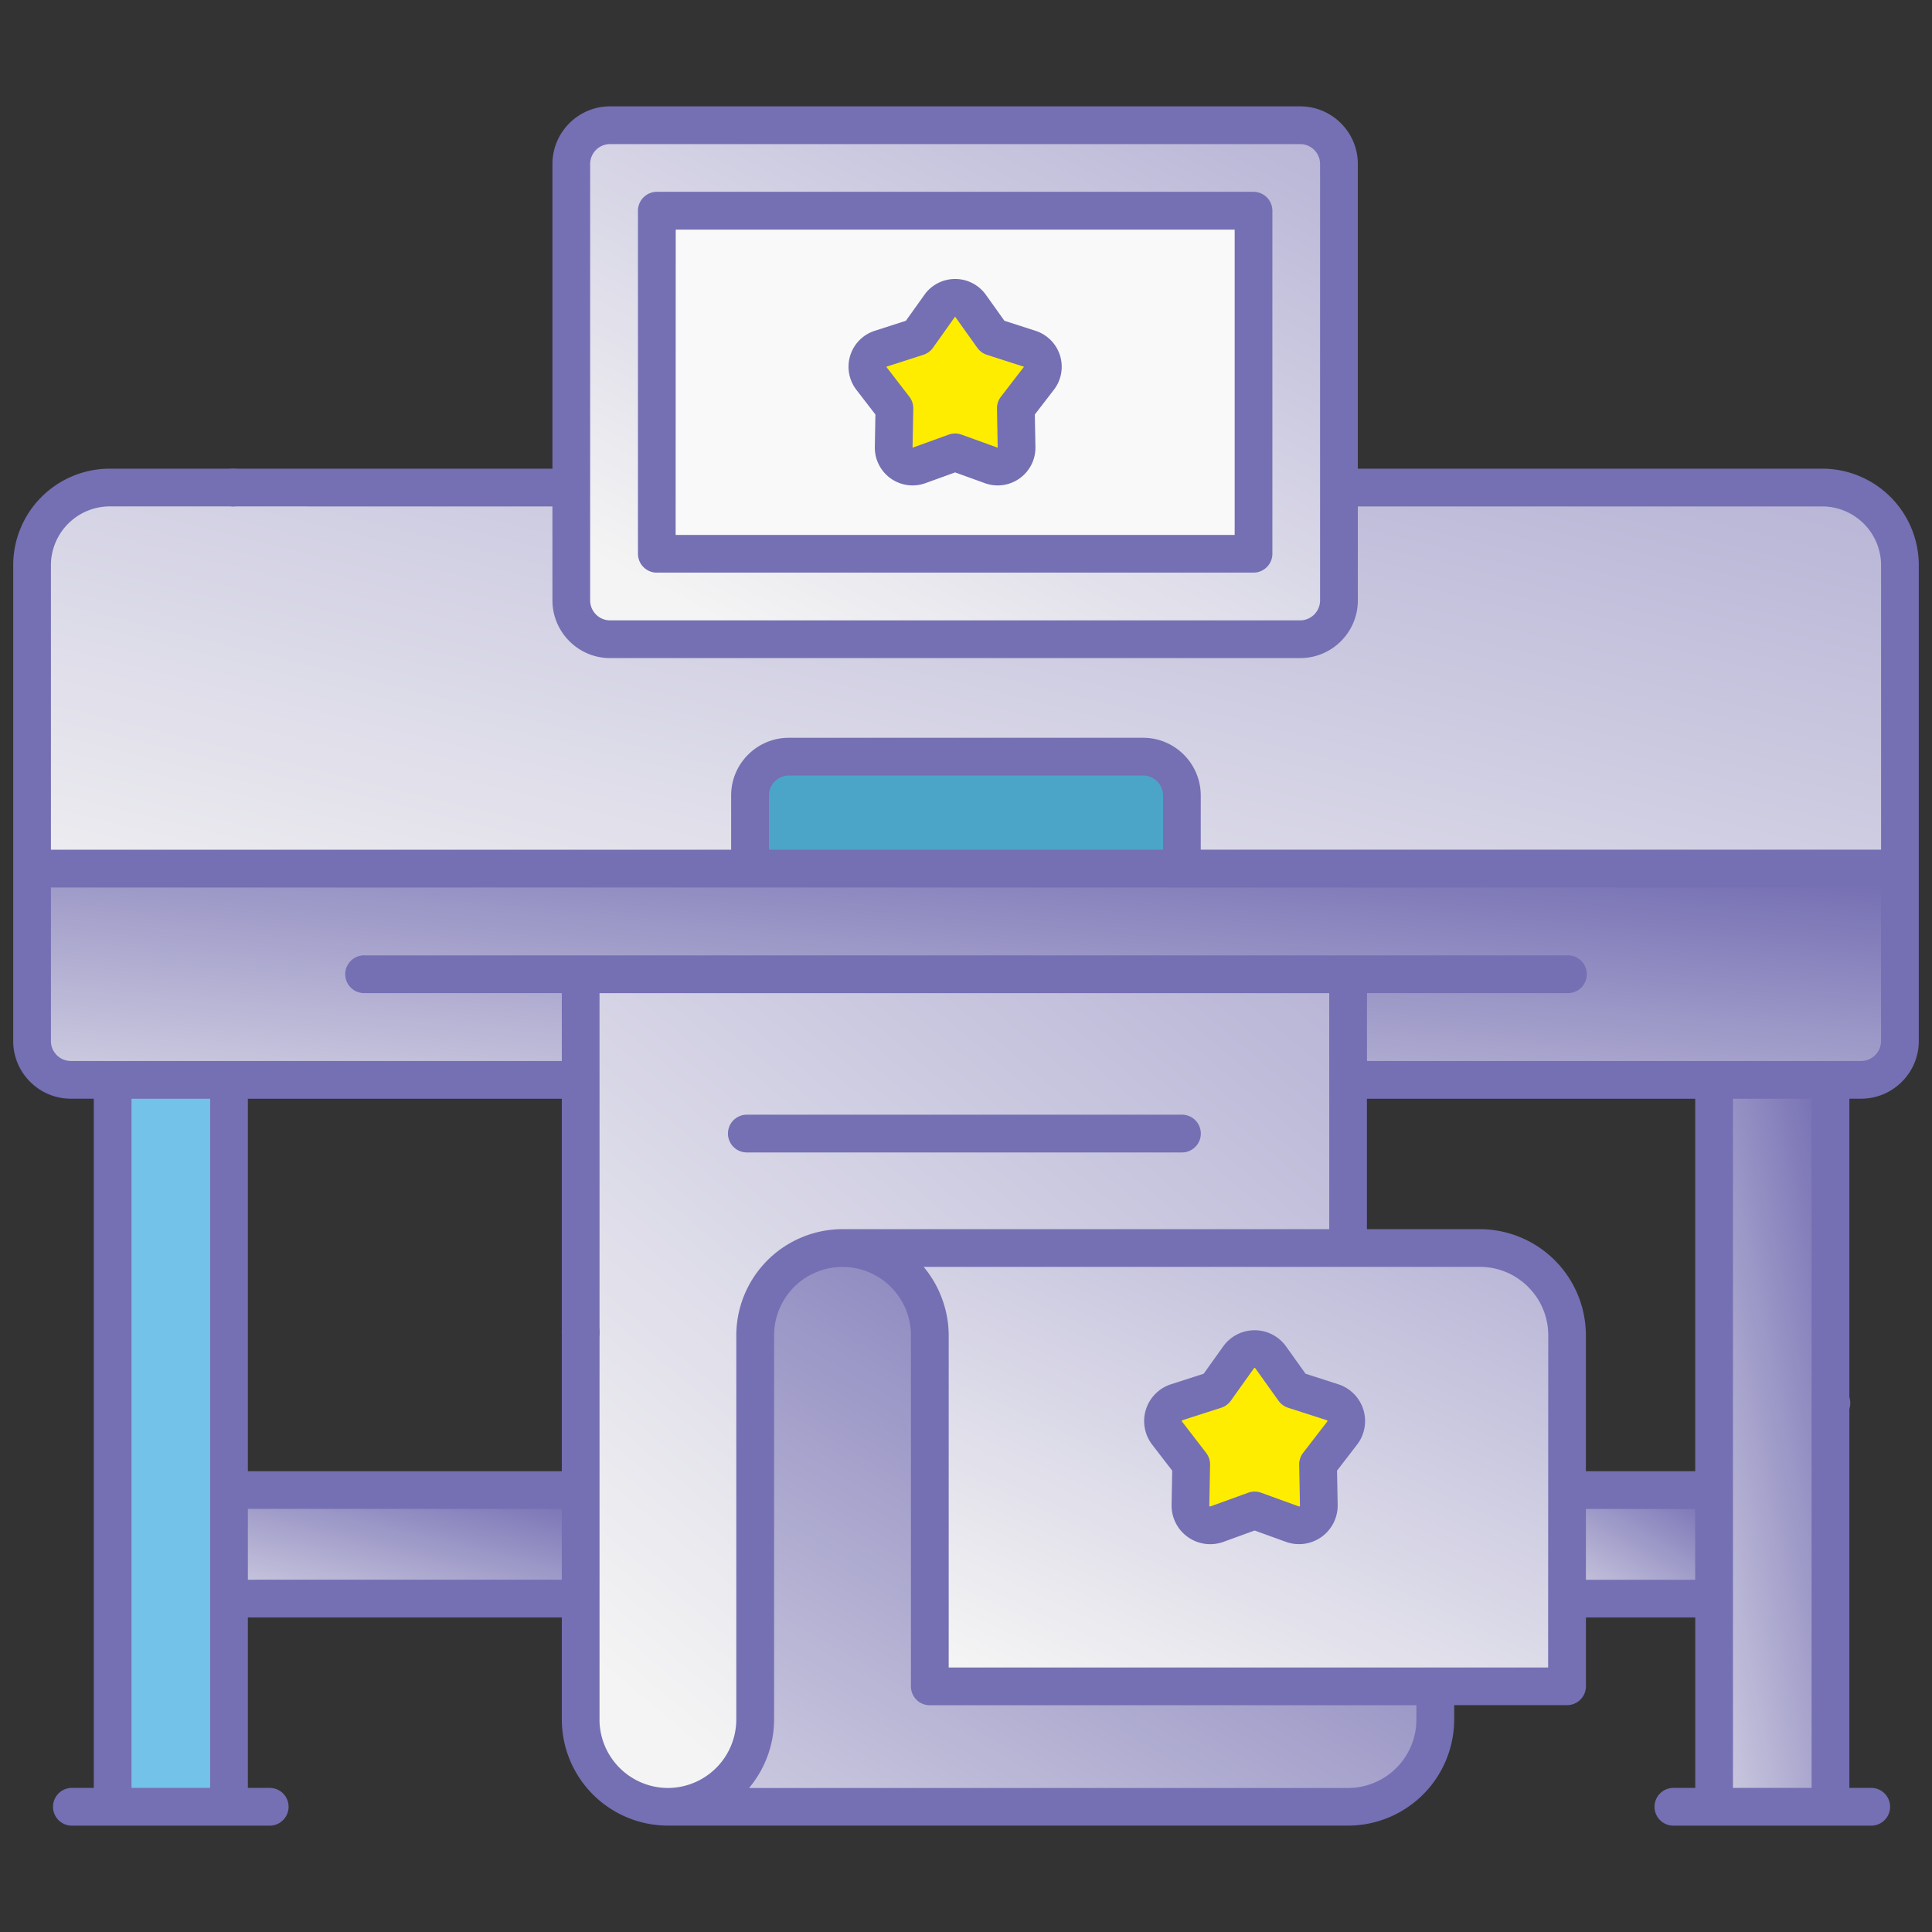
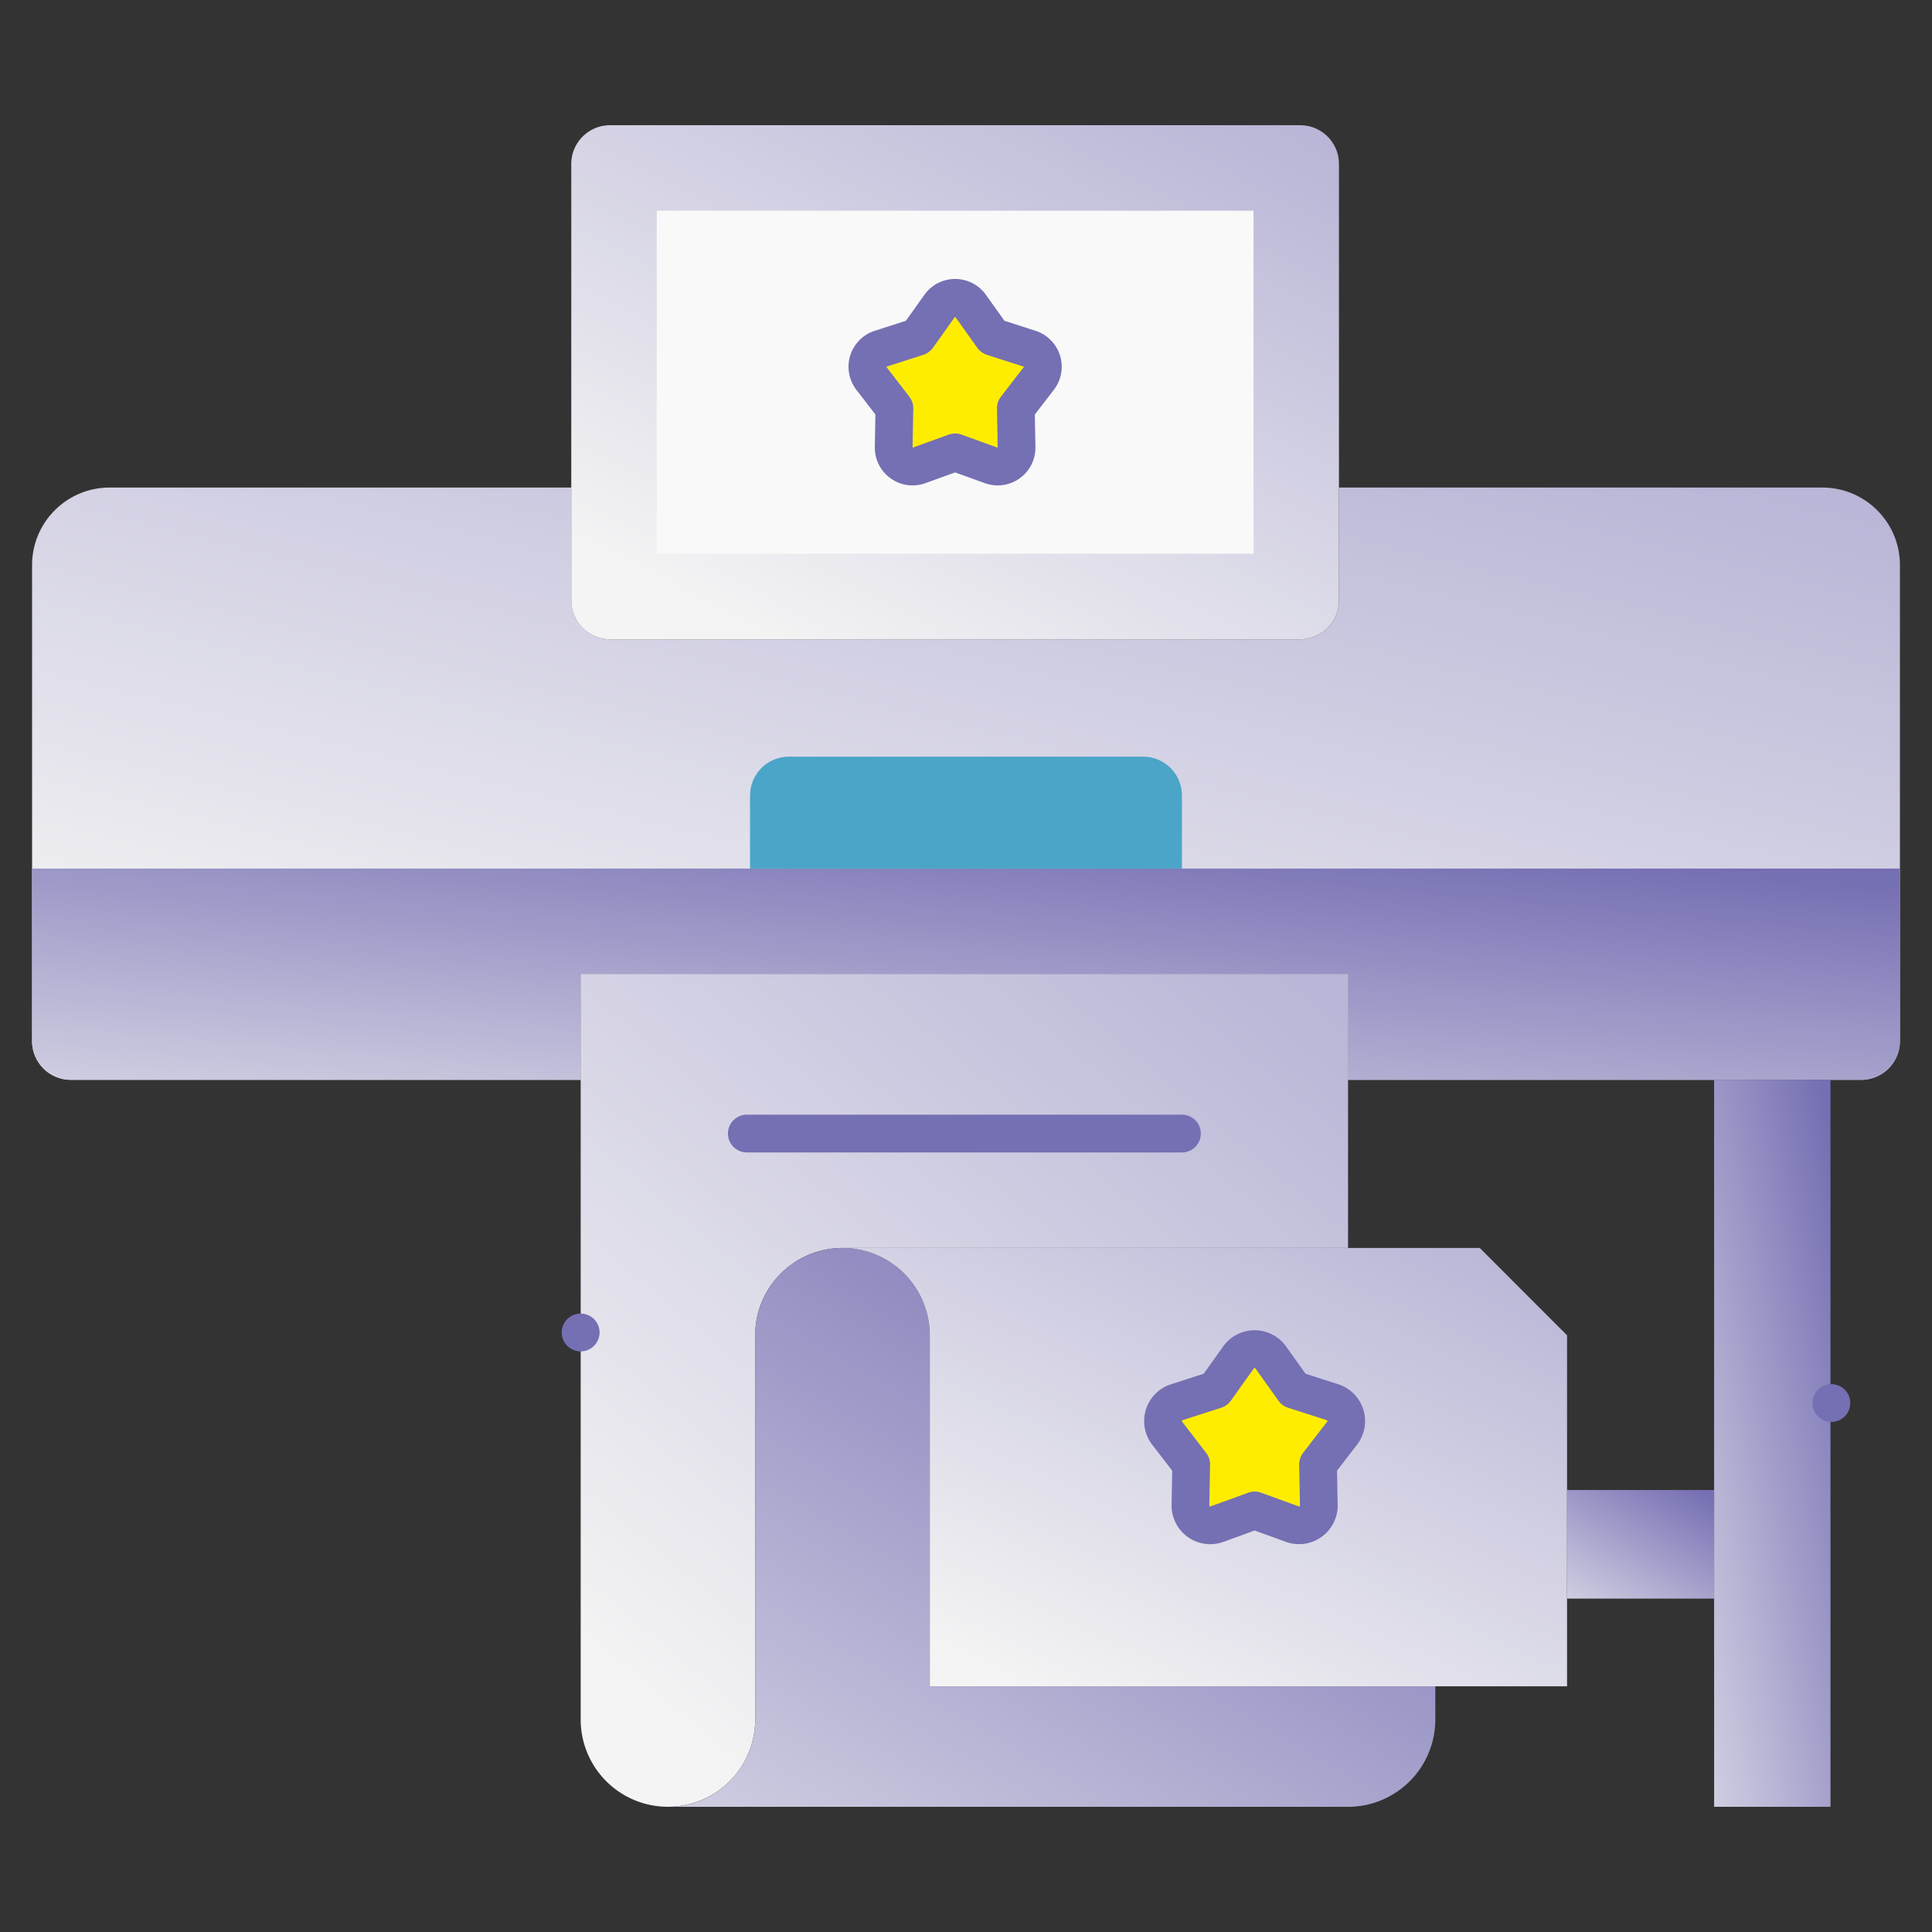
<svg xmlns="http://www.w3.org/2000/svg" xmlns:xlink="http://www.w3.org/1999/xlink" fill="none" height="48" viewBox="0 0 48 48" width="48">
  <rect x="0" y="0" width="48" height="48" fill="#333333" stroke="none" />
  <linearGradient id="a">
    <stop offset="0" stop-color="#756fb3" />
    <stop offset="1" stop-color="#f4f4f4" />
  </linearGradient>
  <linearGradient id="c" gradientUnits="userSpaceOnUse" x1="13.899" x2="12.373" xlink:href="#a" y1="37.075" y2="43.251" />
  <linearGradient id="b">
    <stop offset="0" stop-color="#b9b6d7" />
    <stop offset="1" stop-color="#f4f4f4" />
  </linearGradient>
  <linearGradient id="d" gradientUnits="userSpaceOnUse" x1="45.8" x2="40.556" xlink:href="#b" y1="12.611" y2="33.919" />
  <linearGradient id="f" gradientUnits="userSpaceOnUse" x1="44.403" x2="43.259" xlink:href="#a" y1="21.686" y2="34.329" />
  <linearGradient id="g" gradientUnits="userSpaceOnUse" x1="32.916" x2="17.263" xlink:href="#b" y1="24.904" y2="43.49" />
  <linearGradient id="h" gradientUnits="userSpaceOnUse" x1="34.509" x2="19.843" xlink:href="#a" y1="31.288" y2="56.463" />
  <linearGradient id="i" gradientUnits="userSpaceOnUse" x1="38.389" x2="31.955" xlink:href="#b" y1="31.375" y2="45.078" />
  <linearGradient id="j" gradientUnits="userSpaceOnUse" x1="45.304" x2="36.864" xlink:href="#a" y1="27.194" y2="28.883" />
  <linearGradient id="k" gradientUnits="userSpaceOnUse" x1="42.367" x2="39.496" xlink:href="#a" y1="37.074" y2="41.931" />
  <linearGradient id="l" gradientUnits="userSpaceOnUse" x1="32.689" x2="24.664" xlink:href="#b" y1="3.544" y2="18.985" />
-   <path d="M5.69 37.02h8.736v2.698H5.69z" fill="url(#c)" />
  <path d="M47.203 14.04v11.824a.963.963 0 0 1-.964.964H33.493v-2.623H14.426v2.623H1.761a.963.963 0 0 1-.964-.964V14.04c0-1.065.864-1.927 1.927-1.927h11.47v2.805c0 .532.431.964.963.964h17.145a.963.963 0 0 0 .964-.964v-2.805h12.01c1.063 0 1.927.862 1.927 1.927" fill="url(#d)" />
  <path d="M47.203 21.58v4.284a.963.963 0 0 1-.964.964H33.493v-2.623H14.426v2.623H1.761a.963.963 0 0 1-.964-.964V21.58z" fill="url(#f)" />
  <path d="M33.492 24.203v6.803h-12.56c-1.197 0-2.169.97-2.169 2.168v9.547a2.168 2.168 0 1 1-4.336 0V24.203z" fill="url(#g)" />
  <path d="M35.66 41.896v.826a2.17 2.17 0 0 1-2.168 2.168H16.595c1.197 0 2.168-.97 2.168-2.168v-9.547a2.168 2.168 0 1 1 4.336 0v8.721z" fill="url(#h)" />
-   <path d="M38.933 33.175v8.721H23.1v-8.721a2.17 2.17 0 0 0-2.168-2.169h15.833c1.197 0 2.168.97 2.168 2.169" fill="url(#i)" />
+   <path d="M38.933 33.175v8.721H23.1v-8.721a2.17 2.17 0 0 0-2.168-2.169h15.833" fill="url(#i)" />
  <path d="m31.57 33.722.574.807.964.31a.49.49 0 0 1 .238.765l-.6.777.019 1.016a.49.49 0 0 1-.657.47l-.937-.34-.938.34a.49.49 0 0 1-.657-.47l.019-1.016-.6-.777a.49.49 0 0 1 .239-.765l.963-.31.575-.807a.49.49 0 0 1 .797 0" fill="#ffed00" />
-   <path d="M2.8 26.828h2.89V44.89H2.8z" fill="#72c2e9" />
  <path d="M42.587 26.828h2.891V44.89h-2.891z" fill="url(#j)" />
  <path d="M38.934 37.019h3.653v2.698h-3.653z" fill="url(#k)" />
  <path d="M33.266 4.075v10.843a.964.964 0 0 1-.964.964H15.157a.963.963 0 0 1-.964-.964V4.075c0-.533.432-.964.964-.964h17.145c.533 0 .964.431.964.964" fill="url(#l)" />
  <path d="M16.317 5.235h14.826v8.522H16.317z" fill="#f9f9f9" />
  <path d="m24.112 7.596.55.772.922.297c.31.1.426.475.228.733l-.573.744.017.972a.47.47 0 0 1-.629.45l-.897-.326-.898.326a.47.47 0 0 1-.628-.45l.017-.972-.574-.744a.47.47 0 0 1 .228-.733l.922-.297.551-.772a.47.47 0 0 1 .764 0" fill="#ffed00" />
  <path d="M29.365 21.58h-10.73v-1.817c0-.533.432-.964.964-.964h8.802c.533 0 .964.431.964.964z" fill="#4ba5c8" />
  <g fill="#756fb3">
    <path d="m33.252 34.393-.816-.263-.485-.68a.96.96 0 0 0-1.56 0l-.486.68-.815.263a.96.96 0 0 0-.466 1.497l.499.648-.015.85a.96.96 0 0 0 1.285.92l.778-.283.778.282a.96.96 0 0 0 1.285-.918l-.016-.851.499-.648a.96.96 0 0 0-.465-1.497m-.277.925-.6.778a.47.47 0 0 0-.097.294l.019 1.016a.02.02 0 0 1-.029.02l-.937-.34a.47.47 0 0 0-.32 0l-.937.34a.02.02 0 0 1-.029-.02l.019-1.016a.47.47 0 0 0-.098-.294l-.599-.778a.02.02 0 0 1 .01-.033l.964-.31a.47.47 0 0 0 .238-.174l.575-.806a.02.02 0 0 1 .034 0l.576.806a.47.47 0 0 0 .238.174l.963.31a.02.02 0 0 1 .01.033m-14.42-6.686h10.81a.469.469 0 1 0 0-.938h-10.81a.469.469 0 1 0 0 .938m-4.129 4.003a.47.47 0 0 0 0 .94.469.469 0 0 0 0-.94m31.053 2.692a.469.469 0 1 0 0-.937.469.469 0 0 0 0 .937M25.728 8.219l-.774-.25-.46-.645a.938.938 0 0 0-1.527 0l-.461.646-.774.249a.938.938 0 0 0-.456 1.465l.473.614-.014.808a.938.938 0 0 0 1.257.898l.738-.267.738.267a.938.938 0 0 0 1.257-.898l-.015-.808.474-.615a.938.938 0 0 0-.456-1.464m-.86 1.637a.47.47 0 0 0-.098.295l.017.972-.898-.325a.47.47 0 0 0-.319 0l-.898.325.018-.972a.47.47 0 0 0-.098-.295l-.573-.744.922-.297a.47.47 0 0 0 .238-.174l.55-.774.552.774a.47.47 0 0 0 .238.174l.922.297z" />
-     <path d="M16.317 14.226h14.826c.259 0 .469-.21.469-.469V5.235a.47.47 0 0 0-.47-.469H16.318a.47.47 0 0 0-.468.469v8.522c0 .26.21.47.468.47m.47-8.522h13.887v7.585H16.786zM5.794 12.582a.469.469 0 1 0 0-.938.469.469 0 0 0 0 .938" />
-     <path d="M45.276 11.644H33.735v-7.57c0-.79-.643-1.432-1.432-1.432H15.158c-.79 0-1.433.643-1.433 1.433v7.569H7.669a.469.469 0 0 0 0 .938h6.056v2.336c0 .773.63 1.432 1.433 1.432h17.145c.79 0 1.432-.642 1.432-1.432v-2.336h11.54a1.465 1.465 0 0 1 1.46 1.458v7.07H29.832v-1.347c0-.79-.642-1.433-1.432-1.433h-8.802c-.79 0-1.433.643-1.433 1.433v1.348h-16.9v-7.07a1.465 1.465 0 0 1 1.458-1.46H8.03a.469.469 0 0 0 0-.937H2.724A2.4 2.4 0 0 0 .328 14.04v11.824c0 .79.643 1.433 1.433 1.433h.569V44.42h-.544a.469.469 0 1 0 0 .938h4.915a.469.469 0 1 0 0-.938h-.543v-4.235h7.8v2.536a2.64 2.64 0 0 0 2.63 2.636h16.904a2.64 2.64 0 0 0 2.637-2.636v-.357h2.804c.259 0 .469-.21.469-.469v-1.71h2.716v4.235h-.543a.469.469 0 1 0 0 .938h4.915a.469.469 0 1 0 0-.938h-.543v-7.688a.469.469 0 0 0-.938 0v7.688h-1.954V27.297h1.954v9.722a.469.469 0 0 0 .938 0v-9.722h.292c.79 0 1.433-.644 1.433-1.433V14.04a2.4 2.4 0 0 0-2.396-2.396m-30.614-7.57c0-.272.222-.494.495-.494h17.146c.272 0 .494.222.494.495v10.843a.497.497 0 0 1-.495.495H15.157a.497.497 0 0 1-.495-.495zm4.442 15.689c0-.273.222-.495.495-.495h8.802c.273 0 .495.222.495.495v1.348h-9.792zM3.267 44.42V27.297h1.954V44.42zm2.891-5.172v-1.761h7.8v1.76zm8.737 3.473V30.47a.469.469 0 0 0-.937 0v6.082h-7.8v-9.254h7.8v3.933a.469.469 0 0 0 .937 0v-6.557h18.13v5.864H20.931a2.643 2.643 0 0 0-2.638 2.637v9.548a1.705 1.705 0 0 1-1.698 1.699 1.706 1.706 0 0 1-1.701-1.699m20.296 0a1.7 1.7 0 0 1-1.7 1.699H18.61a2.66 2.66 0 0 0 .622-1.7v-9.554a1.7 1.7 0 0 1 1.7-1.692c.937 0 1.7.762 1.7 1.7v8.721c0 .259.209.469.468.469h12.09zm3.273-1.295H23.57v-8.253c0-.607-.225-1.229-.623-1.7h13.819c.937 0 1.7.763 1.7 1.7zm3.654-2.178h-2.716v-1.761h2.716zm0-2.698h-2.716v-3.377a2.64 2.64 0 0 0-2.637-2.637h-2.803v-3.24h8.156zm4.121-10.192H33.962v-1.687h4.971a.469.469 0 1 0 0-.937H9.068a.469.469 0 1 0 0 .937h4.89v1.687H1.76a.497.497 0 0 1-.495-.495v-3.816h45.469v3.816a.497.497 0 0 1-.496.495" />
  </g>
</svg>